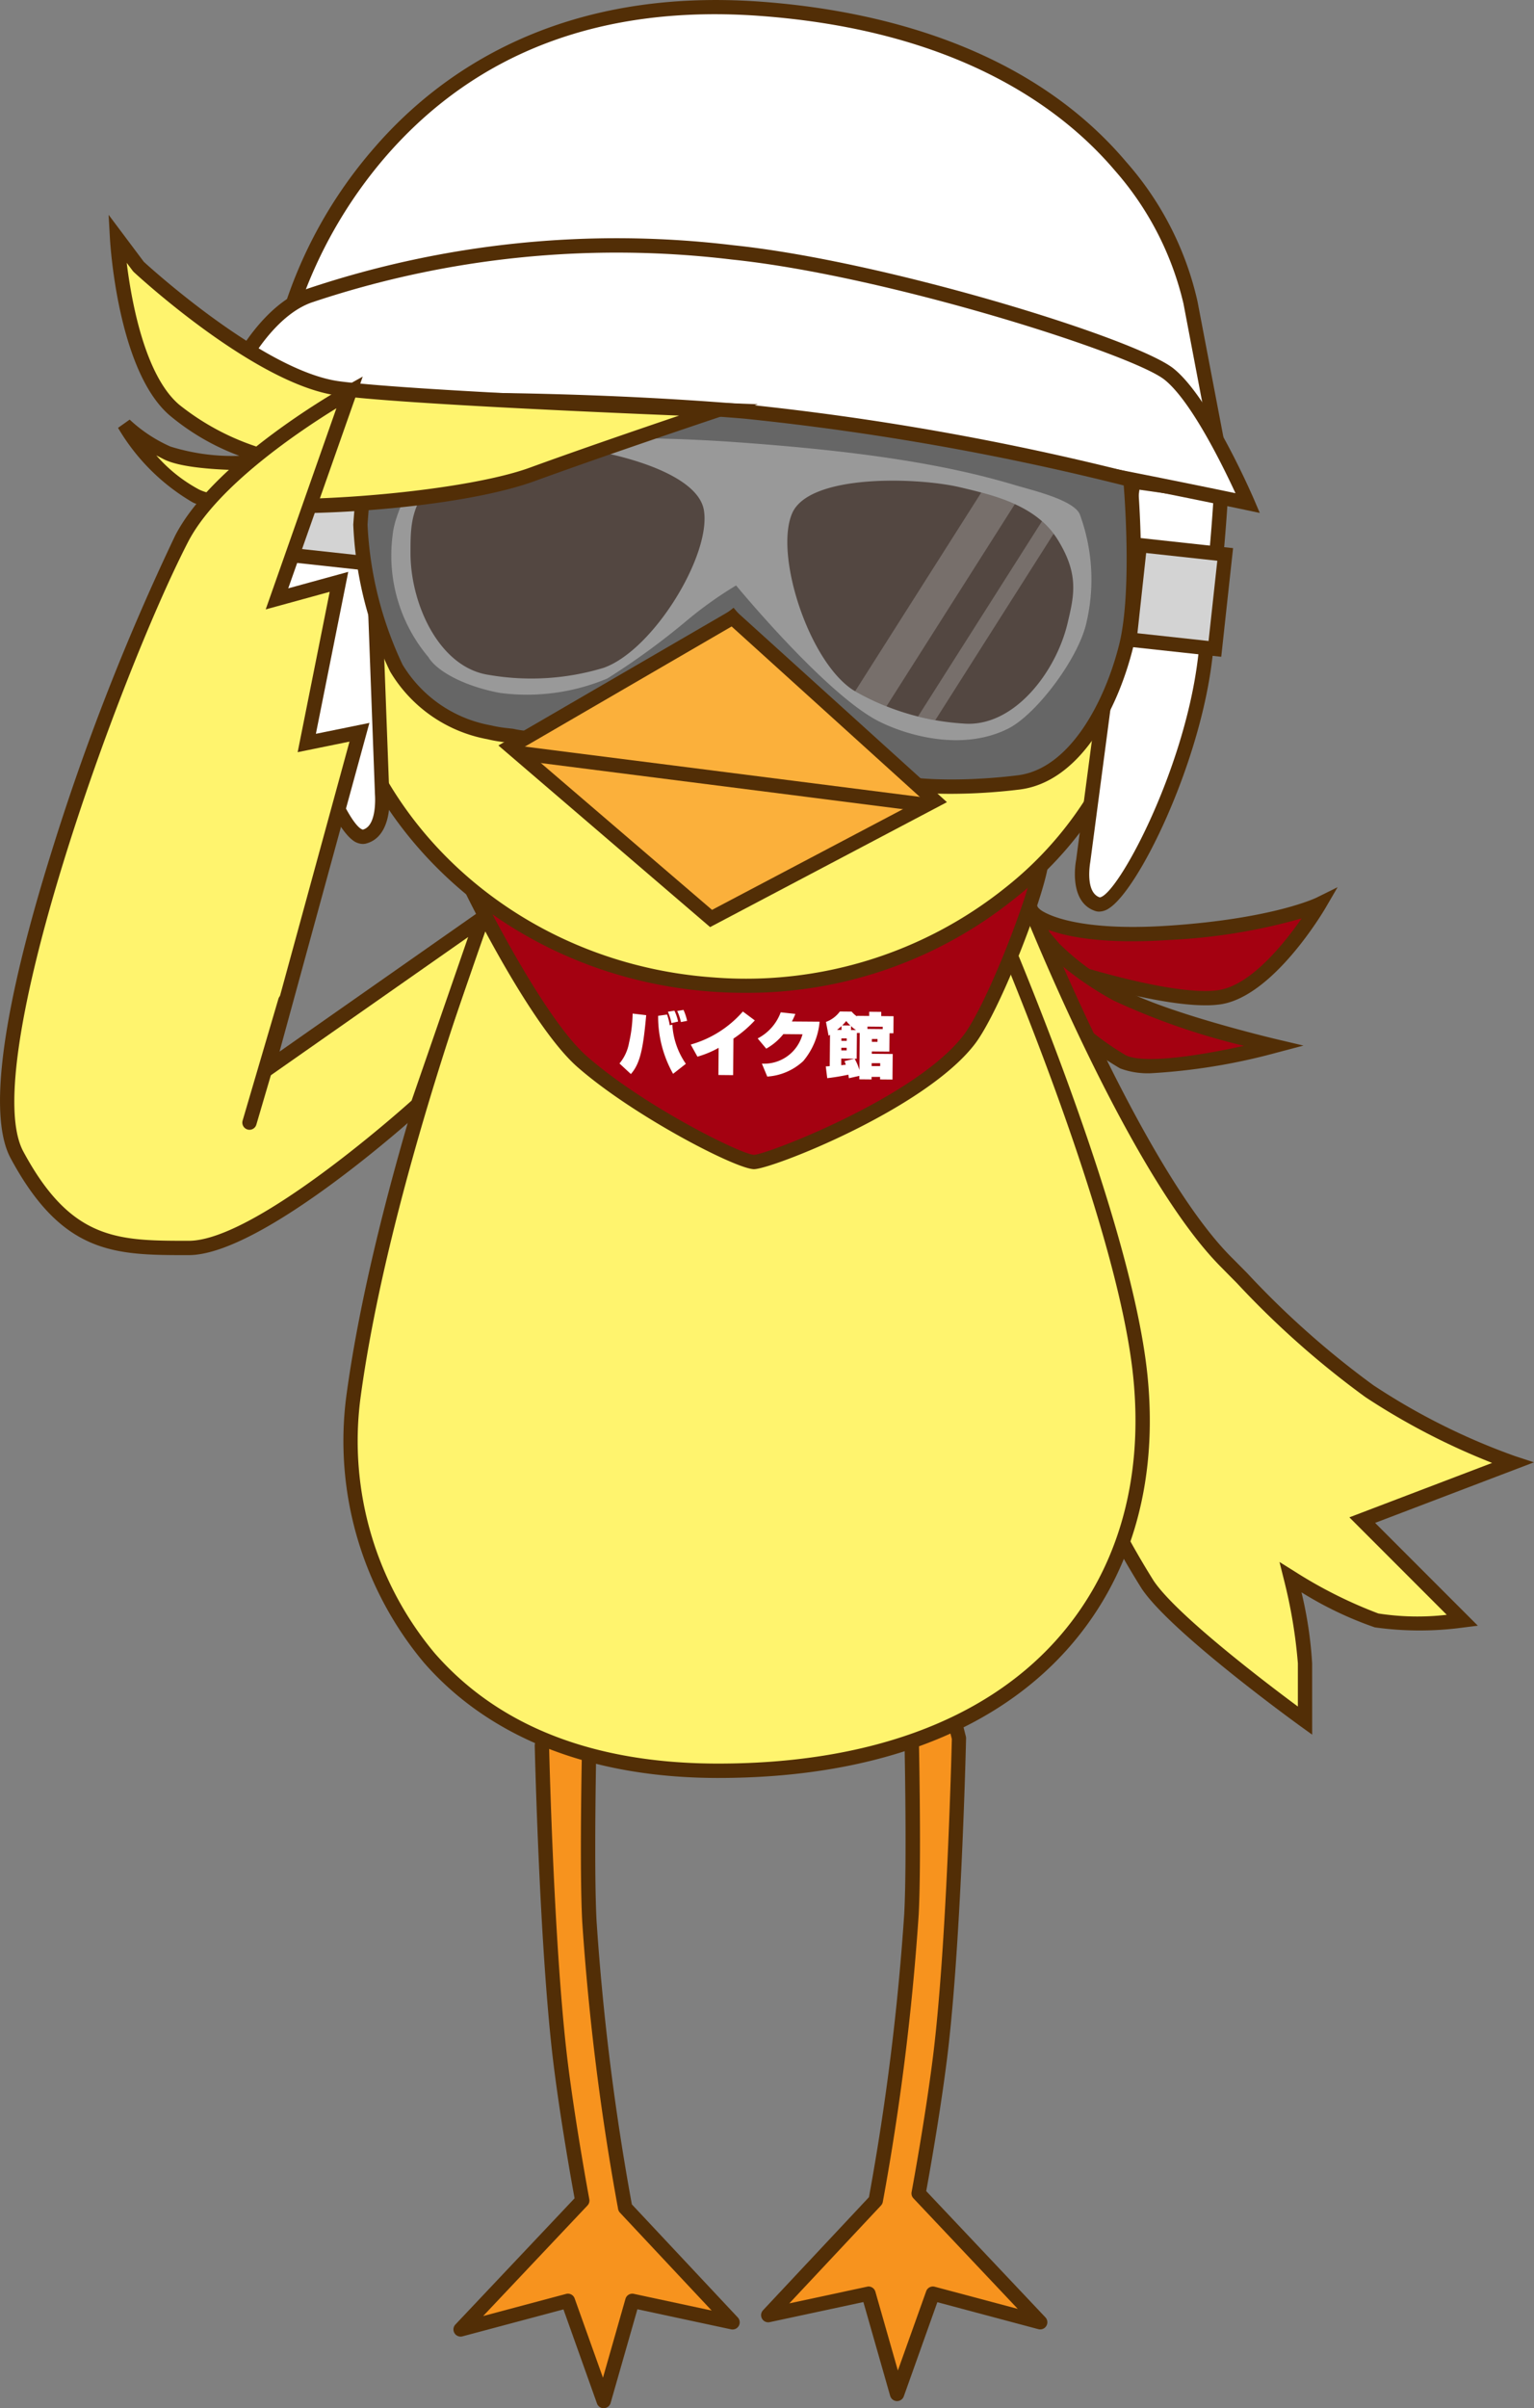
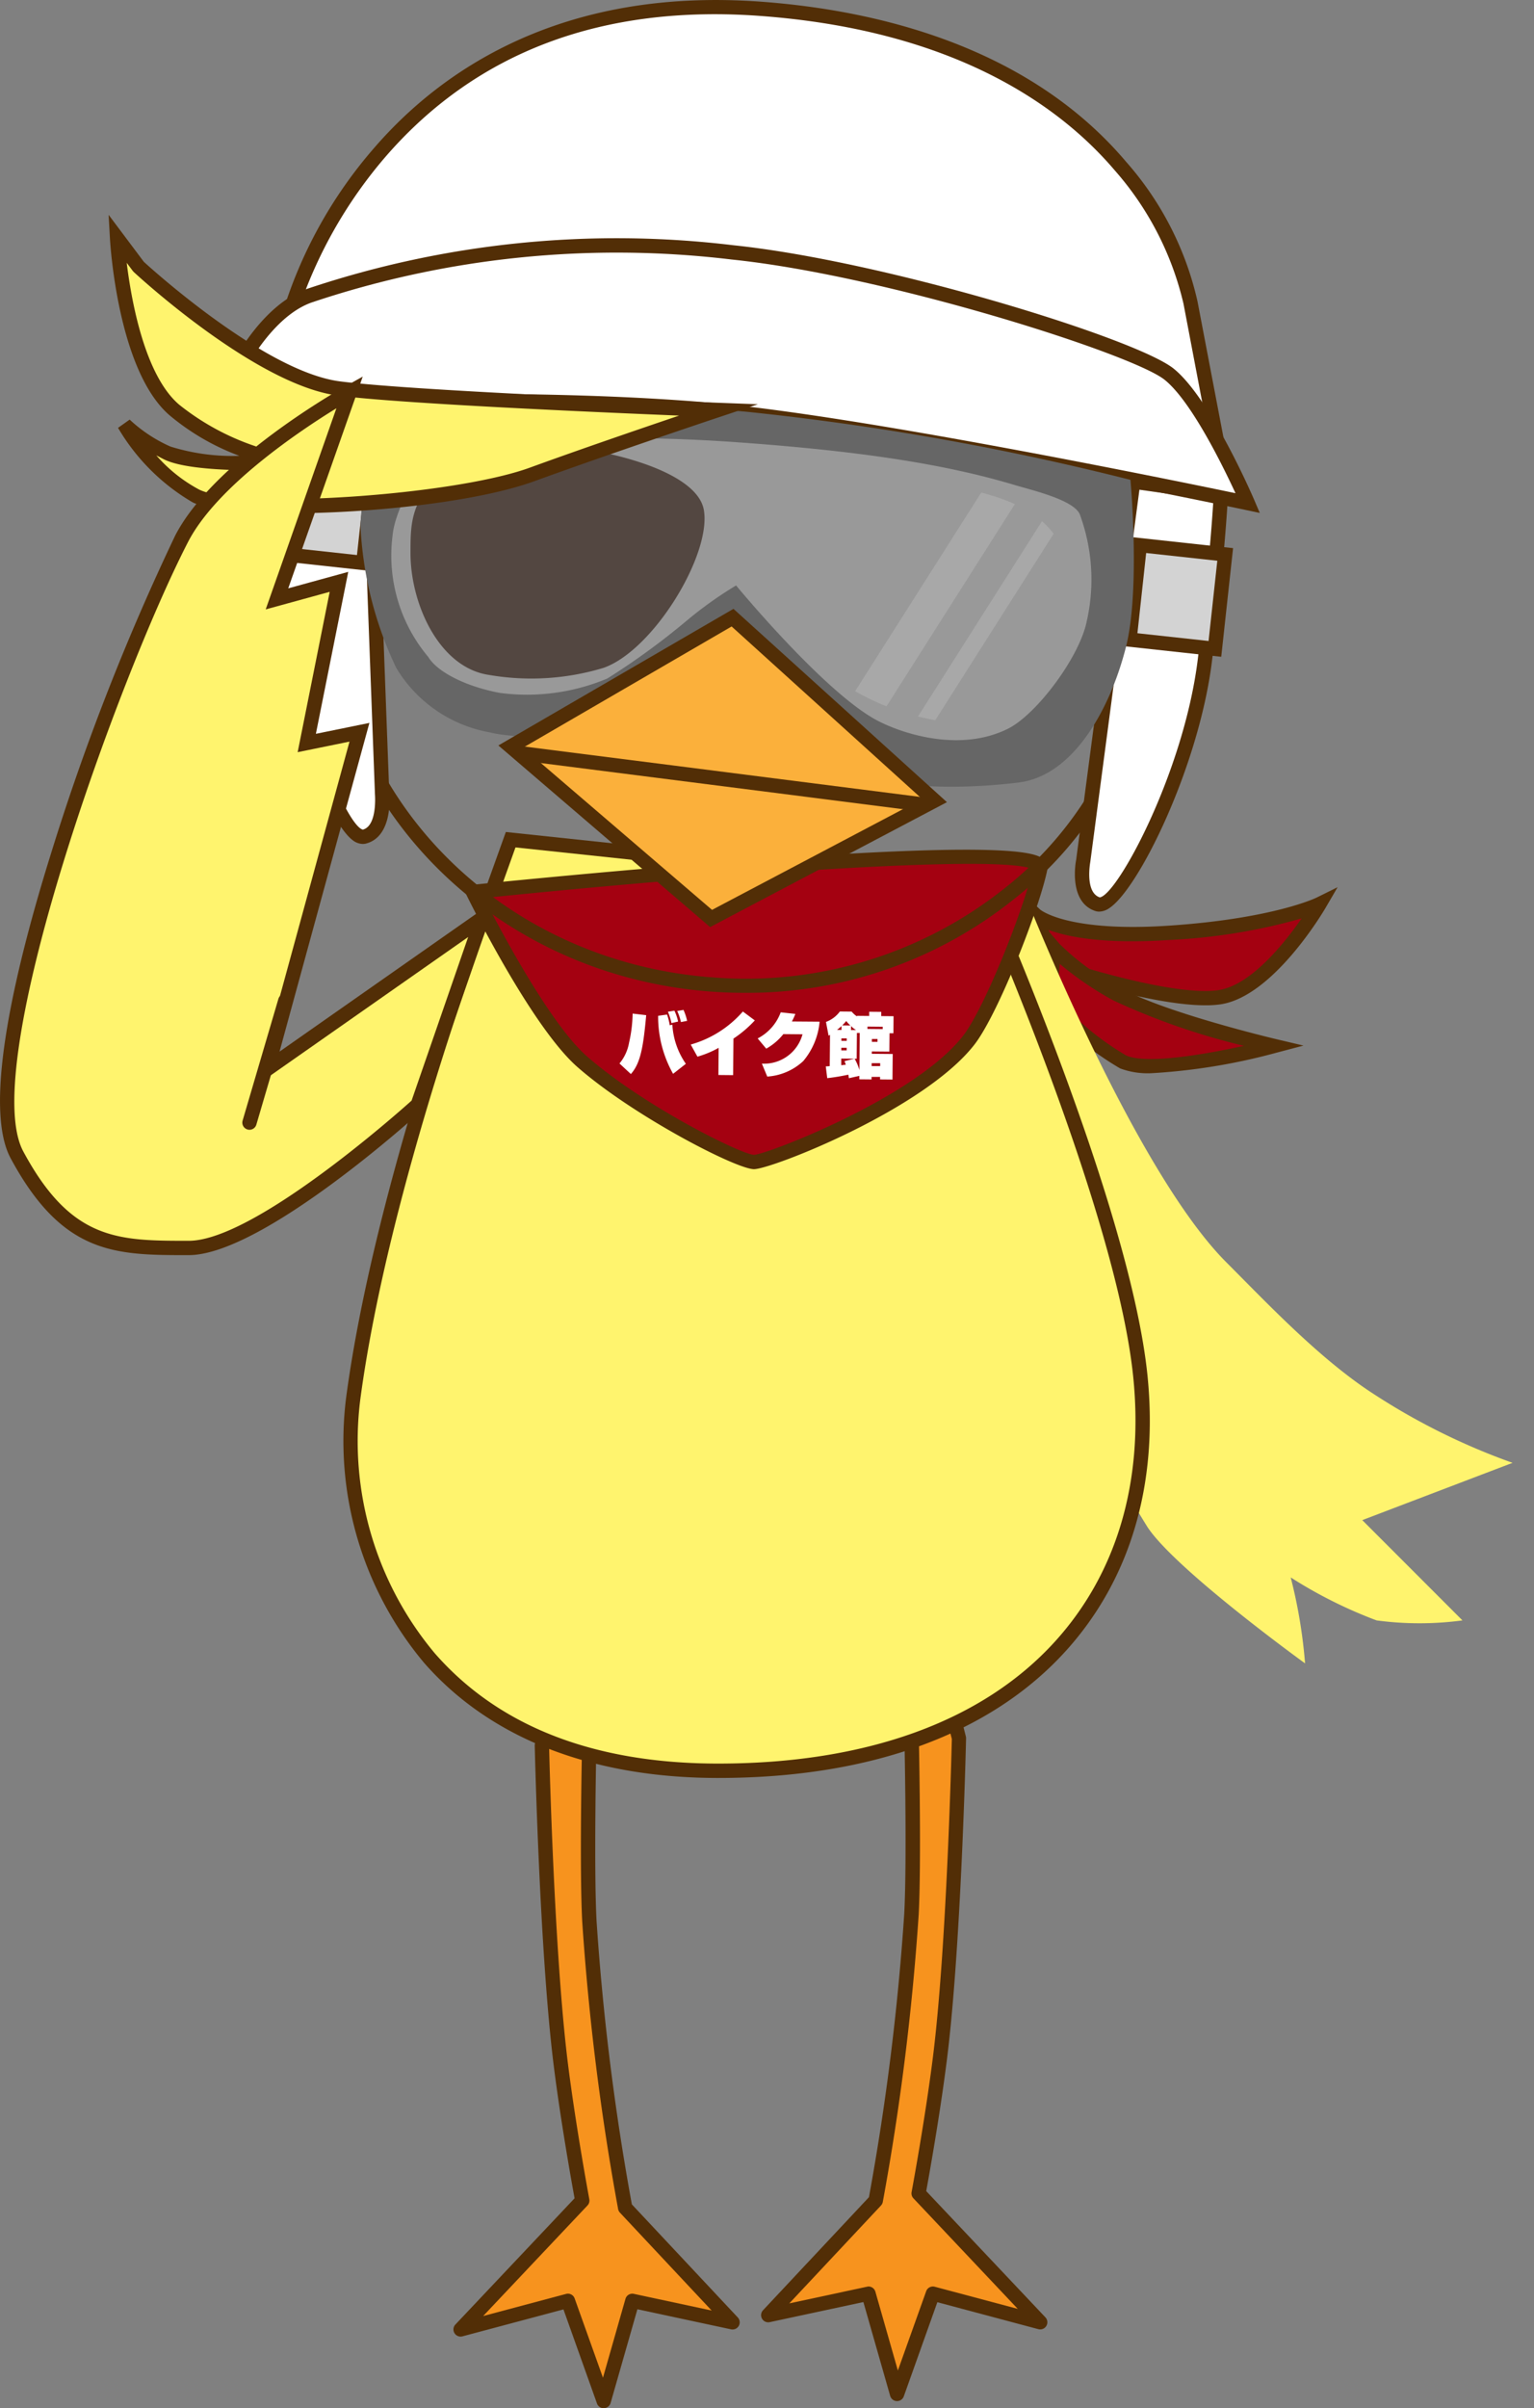
<svg xmlns="http://www.w3.org/2000/svg" viewBox="0 0 96.099 150.737">
  <rect x="0" y="0" width="96.099" height="150.737" fill="#808080" stroke="none" />
  <defs>
    <clipPath id="a">
      <path fill="none" d="M16.95 3.711c1.331 2.159 1.021 3.467.607 5.212-.732 3.084-3.4 6.565-6.557 6.277a15.617 15.617 0 0 1-6.876-2.092C1.349 11.308-.805 4.677.294 2.063 1.351-.451 8.204-.207 10.822.414c2.18.514 4.797 1.138 6.128 3.297Z" data-name="パス 1573" />
    </clipPath>
  </defs>
  <g data-name="グループ 141">
    <g data-name="グループ 118">
      <path fill="#f7931e" d="M33.945 109.243s.288 12.8 1.185 19.977c.5 4.028 1.345 8.518 1.345 8.518l-7.621 8.07 6.725-1.793 2.241 6.276 1.793-6.276 6.276 1.345-6.725-7.173a155.932 155.932 0 0 1-2.241-17.932c-.188-3.581 0-11.656 0-11.656l-2.242-2.242Z" />
      <path fill="#522e06" d="M37.82 150.738a.448.448 0 0 1-.422-.3l-2.1-5.888-6.326 1.687a.448.448 0 0 1-.442-.741l7.465-7.9c-.177-.962-.873-4.835-1.308-8.32-.89-7.113-1.185-19.894-1.188-20.022a.444.444 0 0 1 .014-.121l.736-2.887a.448.448 0 0 1 .751-.206l2.241 2.242a.449.449 0 0 1 .131.327c0 .081-.186 8.1 0 11.622a155.748 155.748 0 0 0 2.211 17.745l6.635 7.077a.448.448 0 0 1-.421.745l-5.866-1.257-1.679 5.867a.449.449 0 0 1-.417.325Zm-2.242-7.173a.448.448 0 0 1 .422.3l1.773 4.961 1.409-4.933a.446.446 0 0 1 .525-.316l4.875 1.045-5.745-6.128a.445.445 0 0 1-.114-.222 157.693 157.693 0 0 1-2.249-17.993c-.171-3.25-.031-10.25 0-11.5l-1.549-1.549-.527 2.065c.023.969.328 13.054 1.18 19.869.5 3.969 1.332 8.446 1.34 8.49a.449.449 0 0 1-.114.391l-6.537 6.921 5.2-1.386a.449.449 0 0 1 .112-.015Z" data-name="パス 1553" />
    </g>
    <g data-name="グループ 119">
      <path fill="#f7931e" d="M60.075 108.795s-.288 12.8-1.185 19.977c-.5 4.028-1.345 8.518-1.345 8.518l7.621 8.07-6.725-1.793-2.242 6.276-1.793-6.276-6.275 1.341 6.725-7.173a155.932 155.932 0 0 0 2.241-17.932c.188-3.581 0-11.656 0-11.656l2.242-2.242Z" />
      <path fill="#522e06" d="M56.201 150.289h-.018a.449.449 0 0 1-.417-.325l-1.678-5.873-5.866 1.257a.448.448 0 0 1-.421-.745l6.635-7.077a155.847 155.847 0 0 0 2.211-17.745c.186-3.524 0-11.541 0-11.622a.449.449 0 0 1 .131-.327l2.241-2.242a.448.448 0 0 1 .751.206l.736 2.887a.44.44 0 0 1 .014.121c0 .128-.3 12.909-1.188 20.022-.435 3.485-1.131 7.358-1.308 8.32l7.465 7.9a.448.448 0 0 1-.442.741l-6.326-1.687-2.1 5.888a.448.448 0 0 1-.42.301Zm-1.793-7.173a.449.449 0 0 1 .431.326l1.409 4.933 1.773-4.961a.447.447 0 0 1 .538-.282l5.2 1.386-6.537-6.921a.449.449 0 0 1-.114-.391c.008-.044.844-4.523 1.341-8.49.852-6.816 1.156-18.9 1.18-19.869l-.527-2.065-1.549 1.549c.027 1.249.167 8.248 0 11.5a157.658 157.658 0 0 1-2.249 17.993.446.446 0 0 1-.113.222l-5.745 6.128 4.875-1.045a.459.459 0 0 1 .087-.013Z" data-name="パス 1554" />
    </g>
    <g data-name="グループ 120">
      <path fill="#a40111" d="M64.851 57.263s1.657 1.572 8.382 1.123 9.414-1.793 9.414-1.793-3.138 5.38-6.276 5.828-10.32-1.978-10.32-1.978Z" data-name="パス 1555" />
      <path fill="#522e06" d="M75.508 62.924c-3.465 0-9.329-1.964-9.6-2.056l-.2-.068-1.95-5.2 1.406 1.334c.059.05 1.786 1.422 8.048 1.006 6.523-.435 9.218-1.734 9.245-1.747l1.338-.661-.751 1.288c-.133.227-3.286 5.572-6.6 6.046a6.631 6.631 0 0 1-.936.058Zm-9.113-2.839c1.177.383 7.212 2.279 9.919 1.892 2.04-.291 4.151-2.941 5.227-4.492a36.3 36.3 0 0 1-8.272 1.349c-4.115.275-6.391-.188-7.579-.628Z" data-name="パス 1556" />
    </g>
    <g data-name="グループ 121">
      <path fill="#a40111" d="M66.03 59.367a15.662 15.662 0 0 0 3.949 2.865c2.849 1.593 9.83 3.239 9.83 3.239s-7.368 1.947-9.447 1-4.619-3.853-4.619-3.853Z" data-name="パス 1557" />
      <path fill="#522e06" d="M72.128 67.175a4.966 4.966 0 0 1-1.955-.3 18.831 18.831 0 0 1-4.77-3.965l-.126-.144.4-4.494.692.8a15.6 15.6 0 0 0 3.829 2.767c2.761 1.544 9.645 3.178 9.714 3.194l1.745.412-1.734.458a38.05 38.05 0 0 1-7.795 1.272Zm-5.924-4.714a17.443 17.443 0 0 0 4.342 3.6c1.236.565 4.883-.05 7.382-.6a43.1 43.1 0 0 1-8.171-2.837 20.464 20.464 0 0 1-3.365-2.29Z" data-name="パス 1558" />
    </g>
    <g data-name="グループ 122">
-       <path fill="#fff46e" d="M64.27 56.145s6.725 17.036 12.553 22.864c2.444 2.444 5.67 5.872 8.966 8.07a41.257 41.257 0 0 0 8.966 4.483l-9.414 3.586 6.276 6.276a20.267 20.267 0 0 1-5.38 0 28.63 28.63 0 0 1-5.38-2.69 31.7 31.7 0 0 1 .9 5.38v3.586s-8.07-5.828-9.863-8.518a55.124 55.124 0 0 1-3.586-6.725l-6.279-33.622Z" data-name="パス 1559" />
-       <path fill="#522e06" d="m82.203 108.577-.711-.513c-.332-.24-8.156-5.907-9.973-8.633a54.858 54.858 0 0 1-3.623-6.791l-.031-.1-6.315-33.827 2.861-3.433.277.7c.067.169 6.757 17.016 12.453 22.711.318.318.649.652.992 1a55.258 55.258 0 0 0 7.906 7.015 41.126 41.126 0 0 0 8.857 4.43l1.2.394-9.951 3.791 6.435 6.435-.91.114a20.32 20.32 0 0 1-5.544-.01 22.637 22.637 0 0 1-4.593-2.193 25.14 25.14 0 0 1 .667 4.448ZM68.736 92.323a54.382 54.382 0 0 0 3.529 6.611c1.421 2.131 7.041 6.4 9.042 7.881v-2.7a31.463 31.463 0 0 0-.883-5.271l-.269-1.077.942.589a28.413 28.413 0 0 0 5.25 2.635 15.951 15.951 0 0 0 4.286.083l-6.1-6.1 8.944-3.407a43.134 43.134 0 0 1-7.938-4.117 55.924 55.924 0 0 1-8.046-7.13c-.342-.345-.672-.678-.988-1-5.222-5.222-11.024-19.008-12.372-22.317l-1.626 1.951Z" data-name="パス 1560" />
+       <path fill="#fff46e" d="M64.27 56.145s6.725 17.036 12.553 22.864c2.444 2.444 5.67 5.872 8.966 8.07a41.257 41.257 0 0 0 8.966 4.483l-9.414 3.586 6.276 6.276a20.267 20.267 0 0 1-5.38 0 28.63 28.63 0 0 1-5.38-2.69 31.7 31.7 0 0 1 .9 5.38s-8.07-5.828-9.863-8.518a55.124 55.124 0 0 1-3.586-6.725l-6.279-33.622Z" data-name="パス 1559" />
    </g>
    <g data-name="グループ 123">
      <path fill="#fff46e" d="M30.269 57.359s-6.346 16.715-8.139 30.164c-1.185 8.888 3.586 23.312 22.864 23.312s27.795-11.208 26.45-24.657c-1.07-10.706-9.863-30.485-9.863-30.485l-29.588-3.138Z" />
      <path fill="#522e06" d="M44.993 111.287c-7.927 0-14.3-2.493-18.426-7.207a21.613 21.613 0 0 1-4.882-16.612c1.77-13.275 8.033-29.919 8.162-30.26l1.842-5.132 30.2 3.2.1.237c.088.2 8.834 19.968 9.9 30.622.68 6.8-1.088 12.745-5.112 17.193-4.711 5.207-12.244 7.959-21.784 7.959Zm-12.7-58.245-1.608 4.48c-.063.166-6.348 16.822-8.113 30.064a20.689 20.689 0 0 0 4.668 15.9c4.01 4.579 9.982 6.9 17.752 6.9 9.28 0 16.583-2.65 21.119-7.662 3.85-4.254 5.539-9.961 4.885-16.5-.988-9.885-8.731-27.843-9.723-30.111Zm-2.027 4.321Z" data-name="パス 1561" />
    </g>
    <g data-name="グループ 124">
      <path fill="#a40111" d="M29.628 55.828s3.984 8.123 6.848 10.628c3.586 3.138 9.863 6.276 10.759 6.276s10.311-3.586 13.449-7.621c1.482-1.906 4.035-8.518 4.483-10.759s-35.539 1.476-35.539 1.476Z" data-name="スカーフ" />
      <path fill="#522e06" d="M47.235 73.181c-1.119 0-7.573-3.341-11.054-6.387-2.9-2.535-6.791-10.433-6.955-10.768l-.283-.577.64-.066c.085-.009 8.56-.881 17.129-1.519 17.543-1.306 18.374-.392 18.729 0a.653.653 0 0 1 .167.579c-.474 2.374-3.062 9.01-4.569 10.947-3.161 4.059-12.709 7.791-13.804 7.791ZM30.321 56.207c.964 1.888 4.124 7.877 6.45 9.912 3.574 3.127 9.674 6.143 10.465 6.165.817-.031 10.082-3.575 13.095-7.448 1.384-1.779 3.841-8.052 4.366-10.423-1.786-.941-18.751.197-34.377 1.795Z" data-name="パス 1562" />
    </g>
    <g data-name="グループ 125" transform="translate(19.137 12.262)">
-       <ellipse cx="23.858" cy="25.632" fill="#fff46e" rx="23.858" ry="25.632" transform="rotate(-86.055 25.5 23.801)" />
      <path fill="#522e06" d="M27.504 49.882q-.979 0-1.965-.068C11.192 48.825.271 37.142 1.192 23.771S14.529.325 28.883 1.317a26.9 26.9 0 0 1 17.9 8.359 23.156 23.156 0 0 1-2.367 34.315 26.752 26.752 0 0 1-16.912 5.891Zm-.563-47.736c-13.042 0-24.006 9.4-24.854 21.687-.888 12.878 9.66 24.132 23.513 25.087a26.01 26.01 0 0 0 18.25-5.625 22.457 22.457 0 0 0 8.484-16 22.457 22.457 0 0 0-6.208-17.009 26.006 26.006 0 0 0-17.3-8.078q-.953-.059-1.884-.059Z" data-name="パス 1563" />
    </g>
    <g data-name="グループ 126">
      <path fill="#fff" d="m70.995 30.144-3.138 23.76s-.448 2.242.9 2.69 5.828-8.07 6.725-15.242c.836-6.687 1.005-10.425 1.005-10.425Z" />
      <path fill="#522e06" d="M68.862 57.06a.794.794 0 0 1-.251-.04c-1.7-.567-1.216-3.1-1.194-3.2l3.192-24.18 6.339.9-.018.407c0 .038-.18 3.832-1.008 10.46-.823 6.582-4.607 14.287-6.458 15.454a1.138 1.138 0 0 1-.602.199Zm2.518-26.408-3.079 23.311c-.008.047-.343 1.893.594 2.206 1.09-.131 5.255-7.8 6.138-14.873.669-5.357.911-8.846.979-9.984Z" data-name="パス 1564" />
    </g>
    <g data-name="グループ 127">
      <path fill="#fff" d="m23.016 24.978.921 24.7s.239 2.344-1.143 2.684-5.056-8.818-5.283-16.271c-.212-6.949-.034-10.806-.034-10.806Z" />
      <path fill="#522e06" d="M22.715 52.824a1.055 1.055 0 0 1-.634-.245c-1.741-1.323-4.807-9.567-5.018-16.47-.21-6.886-.035-10.8-.033-10.84l.019-.4 6.4-.359.938 25.16c.01.083.256 2.708-1.483 3.136a.8.8 0 0 1-.189.018Zm-4.805-27.11c-.038 1.16-.122 4.776.049 10.368.223 7.305 3.66 15.593 4.771 15.846.916-.234.762-2.181.76-2.2l-.905-24.275Z" data-name="パス 1565" />
    </g>
    <g data-name="グループ 128">
      <path fill="#fff" d="m76.375 28.35-1.793-9.414S71.892 2.349 47.682.555 18.094 19.832 18.094 19.832Z" />
      <path fill="#522e06" d="m76.933 28.885-59.4-8.681.123-.483a28.382 28.382 0 0 1 5.811-10.493C27.522 4.549 35.019-.831 47.711.109c6.988.517 16.622 2.676 22.837 10.02a19.736 19.736 0 0 1 4.471 8.736Zm-58.261-9.421 57.145 8.352-1.675-8.8a19.238 19.238 0 0 0-4.307-8.352C66.514 6.758 59.97 1.912 47.651.999c-9.877-.73-17.775 2.224-23.476 8.785a28.65 28.65 0 0 0-5.503 9.679Z" data-name="パス 1566" />
    </g>
    <g data-name="グループ 129">
      <path fill="#fff" d="M14.957 22.975s1.793-3.586 4.483-4.483a60.553 60.553 0 0 1 26.45-2.69c9.407.973 25.105 5.828 27.347 7.621s4.931 8.07 4.931 8.07-23.312-4.931-33.623-5.828a213.934 213.934 0 0 0-22.415-.448Z" />
      <path fill="#522e06" d="m78.92 32.106-.845-.178c-.233-.049-23.4-4.936-33.569-5.82a214.677 214.677 0 0 0-22.36-.447h-.077l-7.749-2.422.235-.471c.077-.153 1.909-3.764 4.743-4.708a60.944 60.944 0 0 1 26.638-2.71c9.479.981 25.213 5.824 27.581 7.717 2.3 1.843 4.952 7.983 5.063 8.243Zm-49.47-7.452c4.341 0 9.979.112 15.134.56 9.1.791 28.495 4.758 32.814 5.656-.8-1.727-2.777-5.769-4.442-7.1-2.02-1.616-17.414-6.522-27.113-7.525a60.092 60.092 0 0 0-26.262 2.669c-1.927.642-3.4 2.829-3.965 3.794l6.574 2.055c.501-.018 3.35-.109 7.26-.109Z" data-name="パス 1567" />
    </g>
    <g data-name="グループ 130">
      <path fill="#d3d3d3" d="m71.405 34.12 5.348.582-.643 5.913-5.348-.582z" data-name="長方形 24214" />
      <path fill="#522e06" d="m76.506 41.109-6.24-.679.741-6.8 6.24.679Zm-5.251-1.473 4.457.485.547-5.022-4.457-.485Z" data-name="パス 1568" />
    </g>
    <g data-name="グループ 131">
      <path fill="#d3d3d3" d="m18.056 28.741 5.348.582-.643 5.913-5.348-.582z" data-name="長方形 24215" />
      <path fill="#522e06" d="m23.157 35.73-6.24-.679.741-6.8 6.24.679Zm-5.251-1.473 4.457.485.547-5.022-4.457-.485Z" data-name="パス 1569" />
    </g>
    <g data-name="グループ 132">
      <path fill="#666" d="M36.923 45.386c-2.153 1.077-3.228.85-5.25.624a7.886 7.886 0 0 1-1.026-.176 8.592 8.592 0 0 1-5.828-4.035 23.186 23.186 0 0 1-2.241-8.966 66.371 66.371 0 0 1 1.031-7.771s11.073-.3 23.058.7a168.793 168.793 0 0 1 24.151 4.274s.625 6.837-.272 10.423-3.138 8.07-6.725 8.518-8.518.448-9.863-.9-8.069-9.414-8.069-9.414-8.07 6.274-8.966 6.723Z" data-name="ゴーグル" />
-       <path fill="#522e06" d="M59.573 49.687c-2.467 0-4.942-.3-5.932-1.294-1.2-1.2-6.521-7.557-7.819-9.112-1.678 1.3-7.865 6.089-8.7 6.506a7.467 7.467 0 0 1-5.08.717l-.42-.048a8.233 8.233 0 0 1-1.085-.187 8.972 8.972 0 0 1-6.1-4.239 23.353 23.353 0 0 1-2.306-9.2 65.515 65.515 0 0 1 1.039-7.853l.067-.356.362-.01c.112 0 11.234-.288 23.108.7a170.569 170.569 0 0 1 24.222 4.287l.3.079.029.314c.026.282.621 6.954-.283 10.573-.994 3.975-3.382 8.389-7.1 8.854a36.163 36.163 0 0 1-4.302.269ZM45.956 38.041l.278.333c.067.081 6.726 8.069 8.042 9.384 1.129 1.128 5.731 1.239 9.49.769 3.276-.41 5.465-4.664 6.345-8.182.76-3.039.393-8.583.286-9.959a168.107 168.107 0 0 0-23.768-4.181c-10.618-.88-20.636-.742-22.645-.7a60.5 60.5 0 0 0-.959 7.331 22.893 22.893 0 0 0 2.194 8.766 8.139 8.139 0 0 0 5.535 3.8 7.589 7.589 0 0 0 .967.166l.425.048a6.6 6.6 0 0 0 4.576-.629c.628-.314 5.662-4.165 8.891-6.678Z" data-name="パス 1570" />
    </g>
    <path fill="#999" d="M38.044 42.471a13.013 13.013 0 0 1-6.725.9c-2.181-.406-3.936-1.331-4.483-2.242a9.86 9.86 0 0 1-2.241-7.621c.178-1.96 2.241-4.931 2.241-4.931s6.725-1.793 19.277-.9c7.658.547 13 1.345 17.484 2.69 1.063.319 3.586.9 4.035 1.793a11.781 11.781 0 0 1 .448 6.725c-.448 2.242-3.138 5.828-4.931 6.725-2.844 1.422-6.276.448-8.07-.448-3.307-1.653-8.966-8.518-8.966-8.518a24.683 24.683 0 0 0-3.138 2.242 45.212 45.212 0 0 1-4.931 3.585Z" data-name="ゴーグル" />
    <path fill="#534741" d="M27.509 29.695c-1.793 1.793-1.793 3.138-1.793 4.931 0 3.17 1.793 7.173 4.931 7.621a15.616 15.616 0 0 0 7.173-.448c3.115-1.107 6.743-7.066 6.276-9.863-.448-2.69-7.173-4.035-9.863-4.035-2.241.001-4.931.001-6.724 1.794Z" data-name="パス 1571" />
-     <path fill="#534741" d="M66.272 33.797c1.331 2.159 1.021 3.467.607 5.212-.732 3.084-3.4 6.565-6.557 6.277a15.617 15.617 0 0 1-6.876-2.092c-2.775-1.8-4.929-8.431-3.83-11.045 1.057-2.514 7.91-2.27 10.528-1.649 2.18.514 4.797 1.138 6.128 3.297Z" data-name="パス 1572" />
    <g data-name="グループ 134">
      <g fill="#ccc" clip-path="url(#a)" data-name="グループ 133" transform="translate(49.323 30.086)">
        <path d="M12.895-.431 14.722.73 4.931 16.14l-1.827-1.16z" data-name="長方形 24216" opacity=".3" />
        <path d="m16.438 1.774.875.556L7.068 18.455l-.875-.557z" data-name="長方形 24217" opacity=".3" />
      </g>
    </g>
    <g data-name="グループ 135">
      <path fill="#fbb03b" d="M31.992 46.731 44.545 57.49l14-7.38-12.653-11.449Z" data-name="パス 1574" />
      <path fill="#522e06" d="M44.485 58.029 31.221 46.66l14.727-8.551 13.374 12.1ZM32.764 46.801l11.842 10.15 13.164-6.939-11.937-10.8Z" data-name="パス 1575" />
    </g>
    <g data-name="グループ 136">
      <path fill="#fff" d="m32.889 47.179 24.657 3.138" data-name="線 92" />
      <path fill="#522e06" d="M57.546 50.765a.409.409 0 0 1-.057 0l-24.657-3.138a.448.448 0 1 1 .113-.889l24.657 3.138a.448.448 0 0 1-.056.893Z" data-name="パス 1576" />
    </g>
    <g data-name="グループ 137">
      <path fill="#fff46e" d="M44.994 25.66s-18.736-.7-23.76-1.345-12.552-7.621-12.552-7.621l-1.346-1.793s.448 8.07 3.586 10.759a15.917 15.917 0 0 0 7.221 3.278s-5.876.308-7.67-.588a9.285 9.285 0 0 1-2.69-1.793 12.707 12.707 0 0 0 4.483 4.483c2.69 1.345 16.139.448 21.07-1.345s11.658-4.035 11.658-4.035Z" data-name="パス 1577" />
      <path fill="#522e06" d="M18.135 32.128c-2.835 0-5.141-.222-6.068-.686a13.035 13.035 0 0 1-4.672-4.662l.728-.516a9.2 9.2 0 0 0 2.551 1.686 13.022 13.022 0 0 0 4.323.582 14.823 14.823 0 0 1-4.367-2.531c-3.247-2.782-3.724-10.737-3.743-11.075l-.082-1.479 2.208 2.944c.515.47 7.606 6.877 12.276 7.479 4.947.637 23.533 1.335 23.719 1.341l2.469.092-2.344.781c-.067.022-6.775 2.26-11.644 4.031-3.588 1.307-10.308 2.013-15.354 2.013ZM9.789 28.5a9.47 9.47 0 0 0 2.679 2.139c2.536 1.268 15.9.388 20.717-1.365 3.1-1.129 6.951-2.446 9.359-3.261-5.25-.214-17.471-.75-21.367-1.252-5.108-.658-12.488-7.449-12.8-7.737l-.054-.06-.385-.513c.3 2.439 1.14 7.038 3.276 8.87a15.589 15.589 0 0 0 6.994 3.174l-.041.891c-.245.013-6.017.3-7.894-.634-.17-.086-.331-.17-.485-.252Z" data-name="パス 1578" />
    </g>
    <g data-name="グループ 138">
      <path fill="#fff46e" d="M30.199 57.491 16.75 66.905l5.767-21.07-3.3.672 2.017-10.087-3.885 1.066 4.556-12.946s-8.132 4.526-10.535 9.19C7.559 41.13-2.079 66.456 1.059 72.284s6.276 5.828 10.759 5.828 14.346-8.966 14.346-8.966Z" />
      <path fill="#522e06" d="M11.82 78.561c-4.58 0-7.889 0-11.154-6.064-1.793-3.33.379-12.189 2.517-19.035a147.711 147.711 0 0 1 7.791-19.938c2.437-4.731 10.379-9.189 10.716-9.377l1.033-.575-4.666 13.254 3.76-1.032-2.028 10.137 3.353-.683-5.631 20.576 13.565-9.5-4.525 13.071-.084.077c-.403.377-10.044 9.089-14.647 9.089Zm9.254-53.006c-2.256 1.386-7.5 4.877-9.3 8.38-4.35 8.445-13.183 32.81-10.315 38.137 3.011 5.592 5.937 5.592 10.365 5.592 4.048 0 12.994-7.909 13.96-8.774l3.544-10.239-13.333 9.333 5.9-21.565-3.248.662 2.007-10.037-4.009 1.1Z" data-name="パス 1579" />
    </g>
    <g fill="#fff" data-name="グループ 139">
      <path d="M38.808 66.565a2.785 2.785 0 0 0 .6-1.3 8.739 8.739 0 0 0 .224-1.823l.85.1c-.187 2.048-.367 3.016-.96 3.685Zm2.979-3.062a3.734 3.734 0 0 1 .17.672l.163-.039a4.773 4.773 0 0 0 .846 2.45l-.8.627a7.3 7.3 0 0 1-.937-3.632Zm.278.536a3.723 3.723 0 0 0-.223-.712l.407-.067a3.052 3.052 0 0 1 .232.681Zm.592-.065a3.178 3.178 0 0 0-.232-.694l.393-.067a3.256 3.256 0 0 1 .227.685Z" data-name="パス 212" />
      <path d="m45.927 67.296-.922-.009.015-1.7a6.162 6.162 0 0 1-1.328.552l-.421-.758a6.763 6.763 0 0 0 3.266-2.069l.749.558a7.311 7.311 0 0 1-1.338 1.138Z" data-name="パス 213" />
      <path d="M51.345 63.95a4.438 4.438 0 0 1-1.024 2.464 3.656 3.656 0 0 1-2.255.971l-.337-.81a2.488 2.488 0 0 0 2.545-1.837l-1.2-.011a3.666 3.666 0 0 1-1.072.911l-.537-.64a3.009 3.009 0 0 0 1.444-1.635l.916.1a4.232 4.232 0 0 1-.216.474Z" data-name="パス 214" />
      <path d="M53.182 67.488c-.013-.066-.016-.11-.038-.221-.141.03-.694.148-1.321.217l-.091-.737c.079 0 .141-.007.247-.015l.018-1.962-.089.056-.164-.861a1.9 1.9 0 0 0 .87-.653l.738.007a1.617 1.617 0 0 0 .333.3v-.035l.767.007v-.264l.754.007v.265l.772.007-.01 1.067h-.242l-.011 1.15-1.1-.01v.146l1.31.012-.015 1.6-.776-.007v-.159H54.6v.159l-.767-.007v-.216Zm-.466-3.02v-.242c-.04.035-.129.117-.28.24Zm-.006.679h.335v-.154h-.335Zm-.005.6h.335v-.163h-.335Zm.82.519-.825-.008v.414c.044 0 .243-.029.287-.032-.022-.061-.03-.089-.082-.221Zm-.25-2.079a1.79 1.79 0 0 1-.262-.28 2.579 2.579 0 0 1-.254.275Zm.037.287h.318a1.428 1.428 0 0 1-.315-.25Zm.546.181h-.176l-.015 1.613h-.128a3.28 3.28 0 0 1 .3.708Zm1.442-.388-.958-.009v.146l.957.009Zm-.68.946h.353v-.181h-.353Zm-.014 1.517h.534v-.183h-.534Z" data-name="パス 215" />
    </g>
    <g data-name="グループ 140">
      <path fill="#fff46e" d="m17.871 62.645-2.242 7.621" data-name="線 93" />
      <path fill="#522e06" d="M15.629 70.715a.449.449 0 0 1-.43-.575l2.242-7.621a.448.448 0 0 1 .86.253l-2.242 7.621a.448.448 0 0 1-.43.322Z" data-name="パス 1580" />
    </g>
  </g>
</svg>